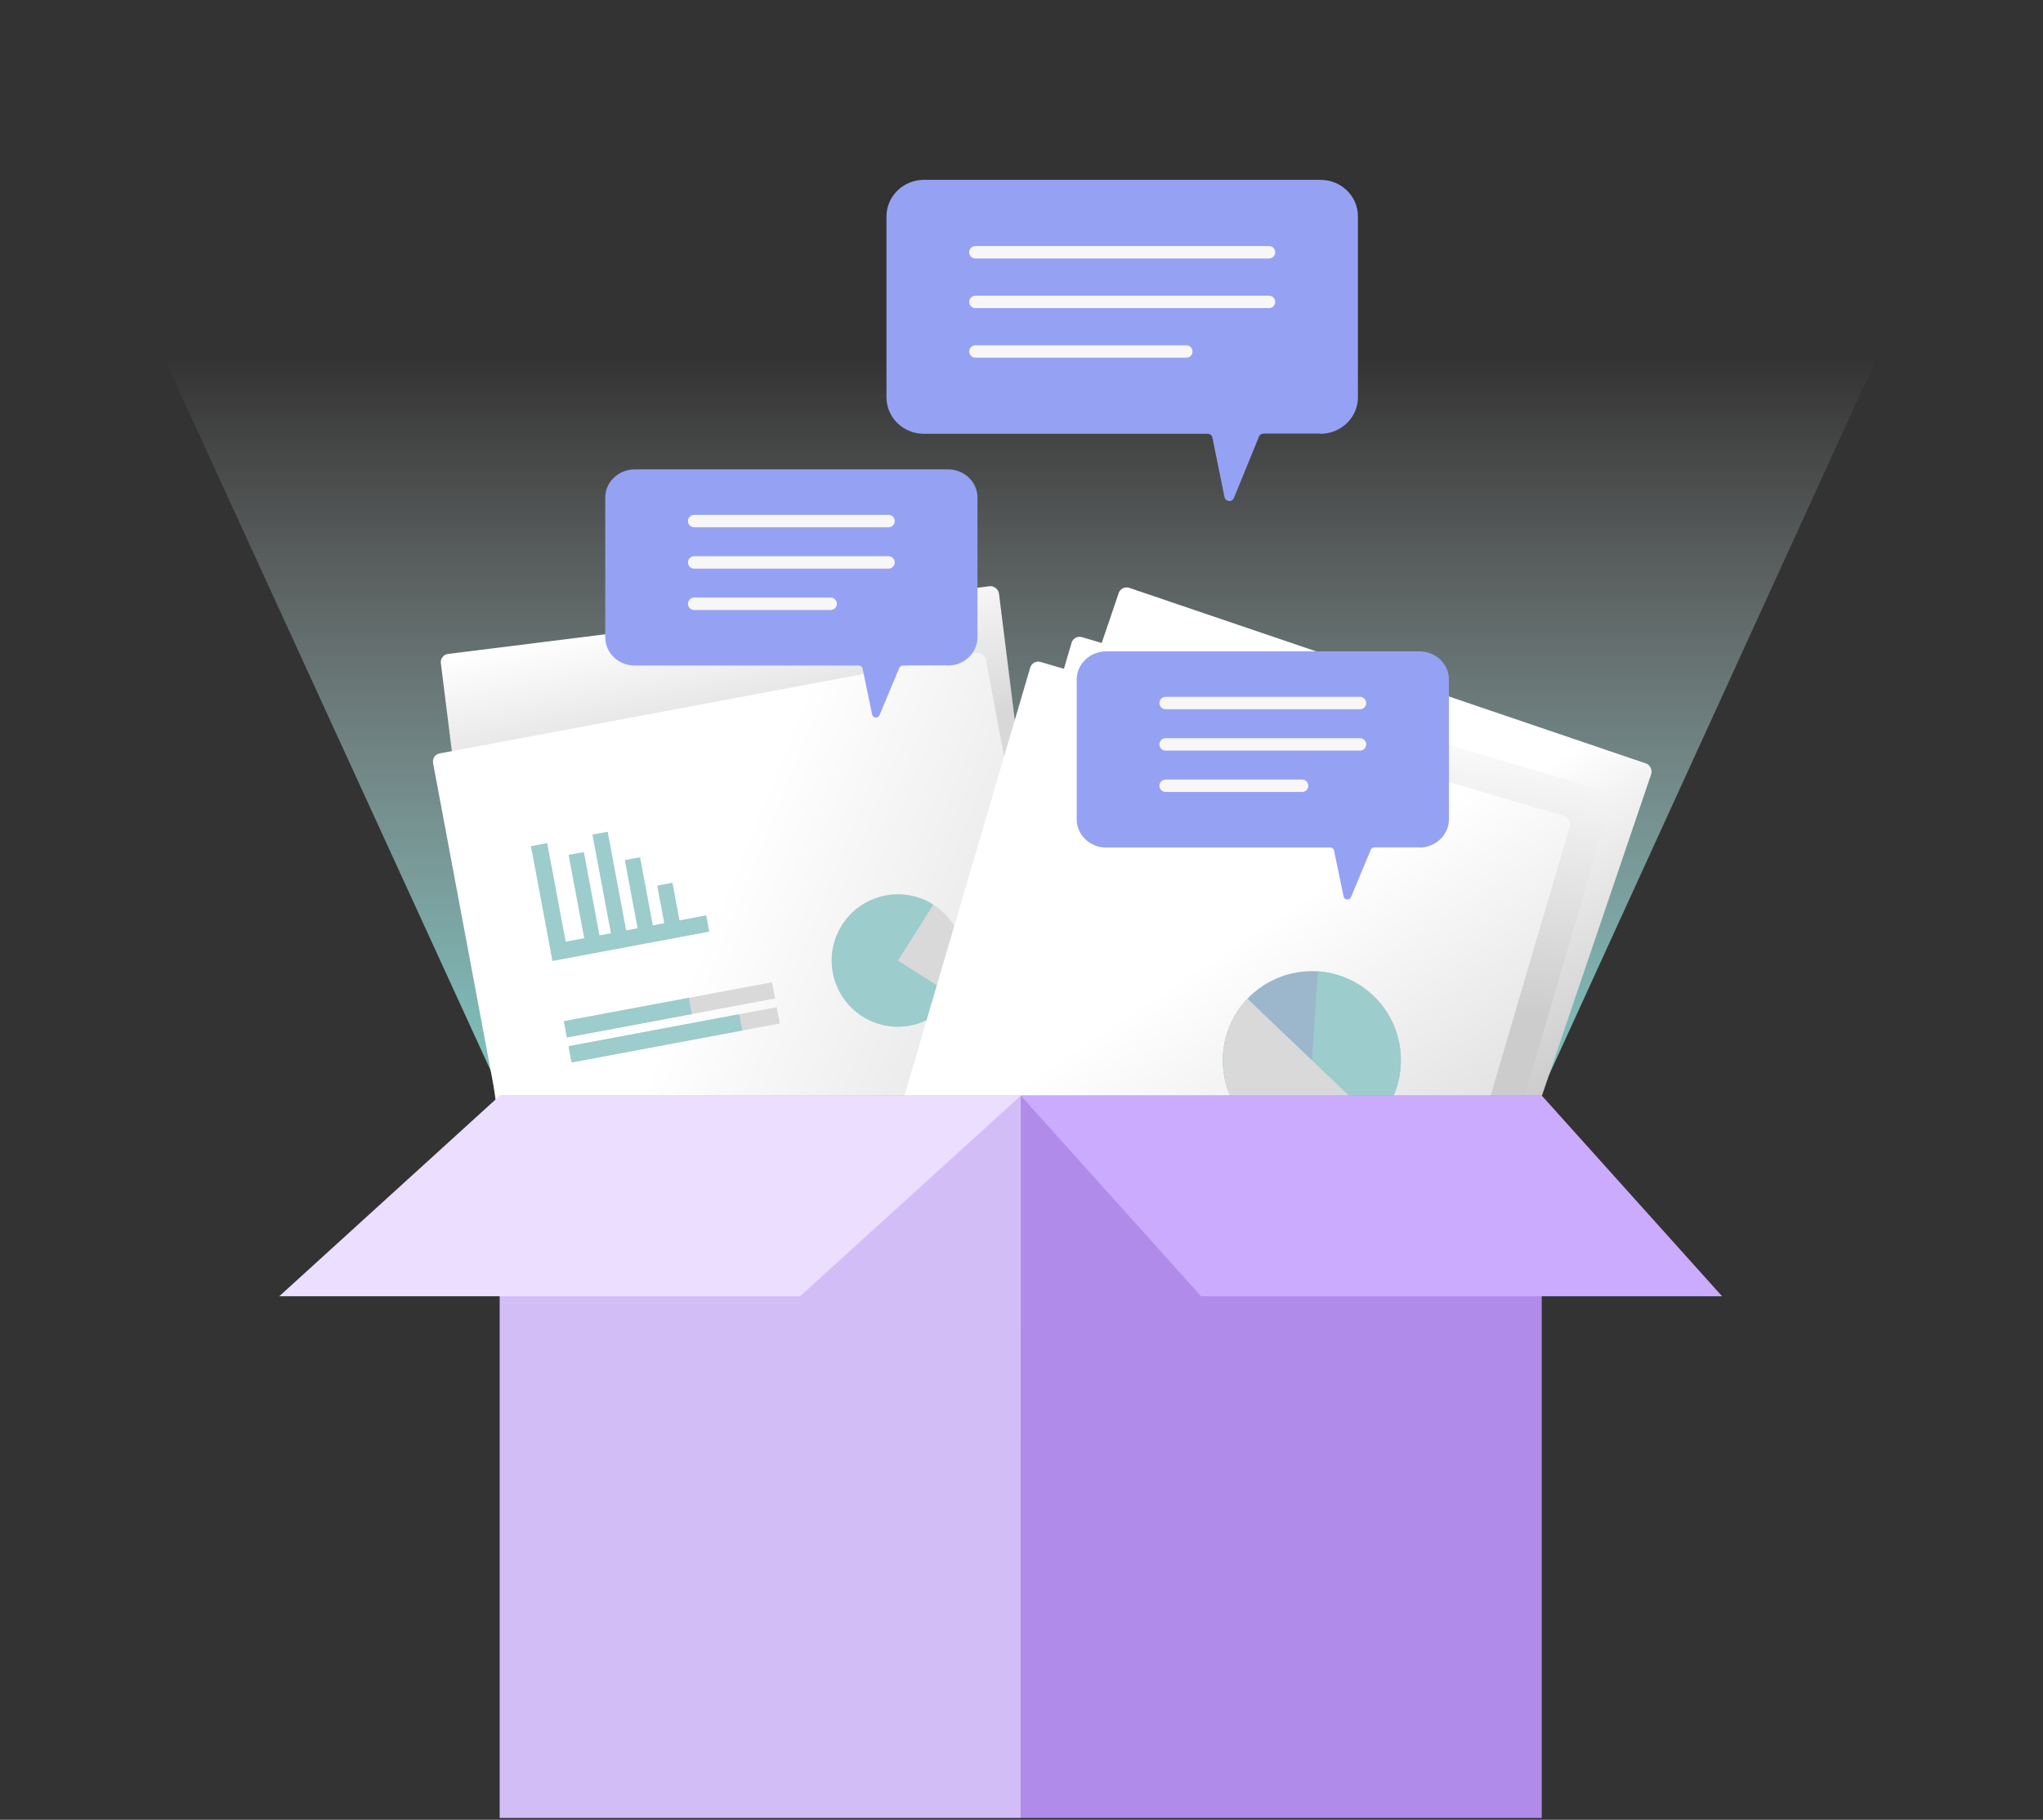
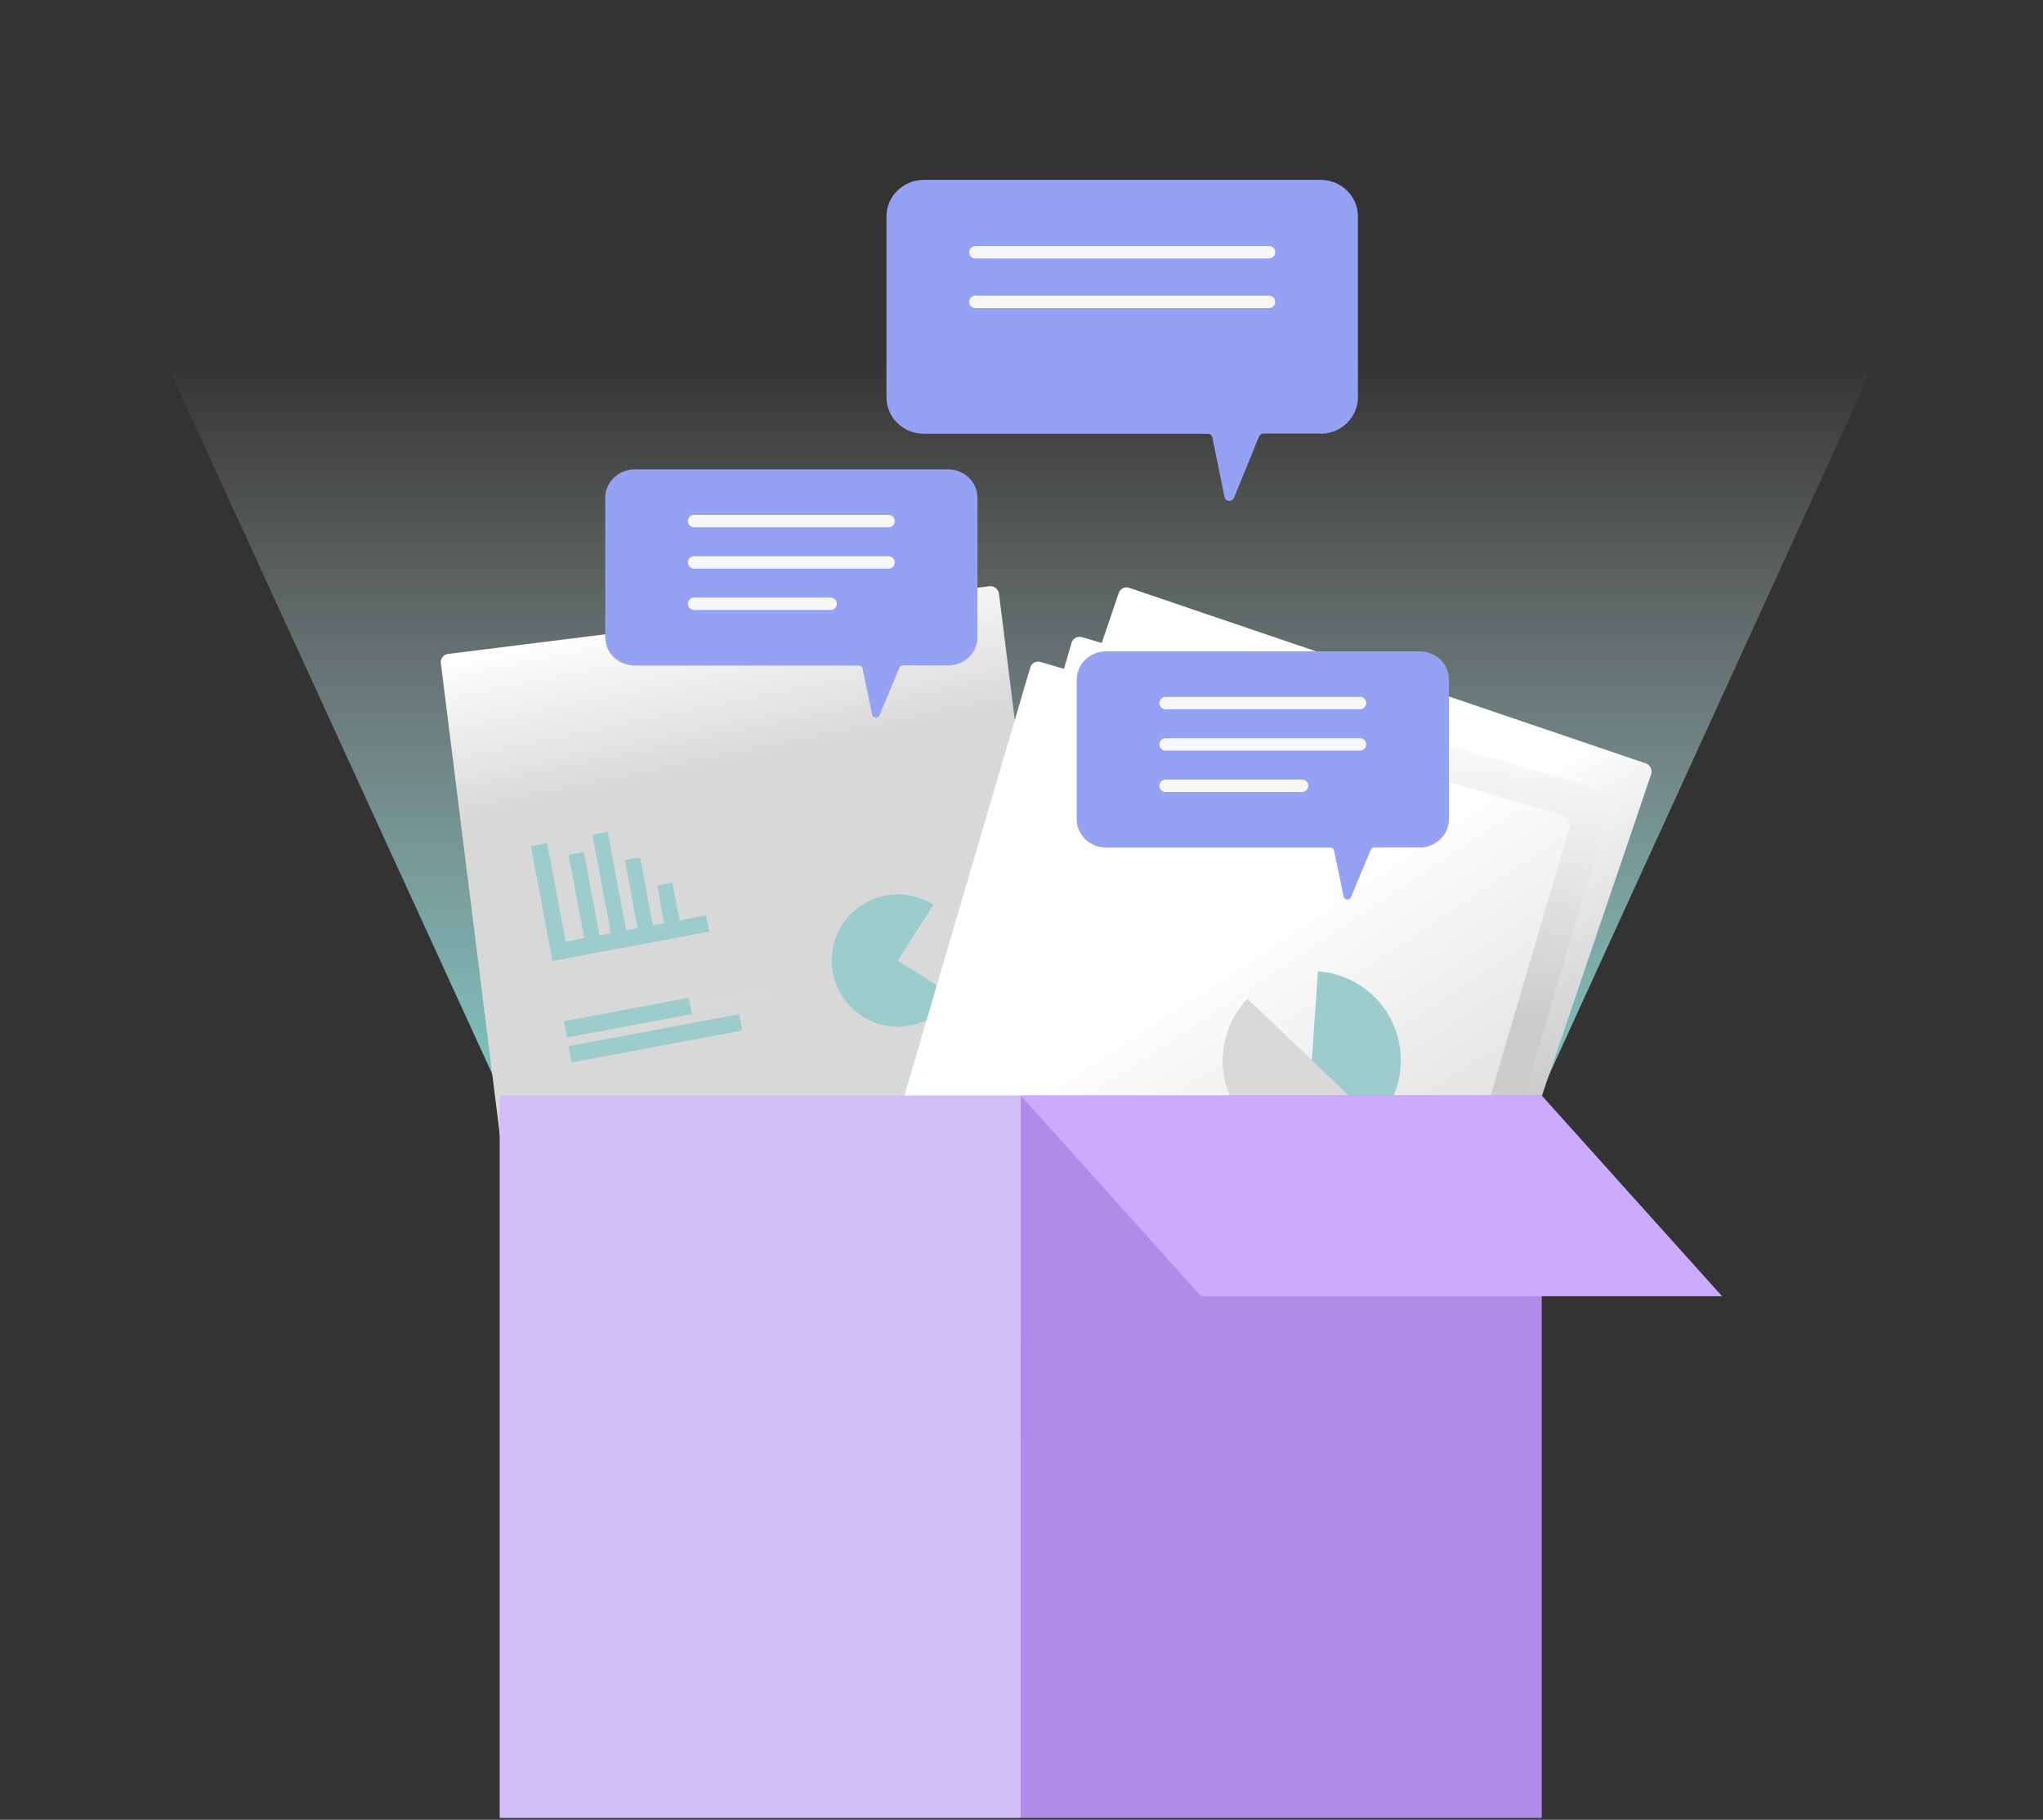
<svg xmlns="http://www.w3.org/2000/svg" width="247" height="220" viewBox="0 0 247 220" fill="none">
  <rect x="0" y="0" width="247" height="220" fill="#333333" stroke="none" />
  <path d="M61.175 133.469L0 0H246.675L185.675 133.469H61.175Z" fill="url(#paint0_linear_636_51)" />
  <rect x="53.175" y="79.181" width="68" height="91" rx="1" transform="rotate(-7.127 53.175 79.181)" fill="url(#paint1_linear_636_51)" />
-   <rect x="52.175" y="91.268" width="68" height="91" rx="1" transform="rotate(-10.612 52.175 91.268)" fill="url(#paint2_linear_636_51)" />
  <rect x="135.575" y="70.744" width="68" height="91" rx="1" transform="rotate(18.769 135.575 70.744)" fill="url(#paint3_linear_636_51)" />
  <rect x="129.839" y="76.744" width="68" height="91" rx="1" transform="rotate(16.381 129.839 76.744)" fill="url(#paint4_linear_636_51)" />
  <circle cx="108.554" cy="116.123" r="8" transform="rotate(160 108.554 116.123)" fill="#D9D9D9" />
  <path d="M115.307 120.413C112.937 124.142 107.993 125.244 104.264 122.875C100.535 120.506 99.433 115.562 101.802 111.832C104.171 108.103 109.115 107.001 112.845 109.37L108.554 116.123L115.307 120.413Z" fill="#9CCCCB" />
  <rect x="68.746" y="103.35" width="1.875" height="11.251" transform="rotate(-10.61 68.746 103.35)" fill="#9CCCCB" />
  <rect x="71.626" y="100.902" width="1.875" height="13.126" transform="rotate(-10.61 71.626 100.902)" fill="#9CCCCB" />
  <rect x="75.542" y="103.984" width="1.875" height="9.376" transform="rotate(-10.61 75.542 103.984)" fill="#9CCCCB" />
  <rect x="79.457" y="107.065" width="1.875" height="5.625" transform="rotate(-10.61 79.457 107.065)" fill="#9CCCCB" />
  <path d="M65.175 102.11L67.592 115.012L85.562 111.646" stroke="#9CCCCB" stroke-width="2" />
  <rect x="68.175" y="123.459" width="25.603" height="2" transform="rotate(-10.61 68.175 123.459)" fill="#D9D9D9" />
-   <rect x="68.741" y="126.479" width="25.603" height="2" transform="rotate(-10.61 68.741 126.479)" fill="#D9D9D9" />
  <rect x="68.175" y="123.459" width="15.362" height="2" transform="rotate(-10.61 68.175 123.459)" fill="#9CCCCB" />
  <rect x="68.741" y="126.479" width="20.994" height="2" transform="rotate(-10.61 68.741 126.479)" fill="#9CCCCB" />
  <rect x="124.839" y="79.744" width="68" height="91" rx="1" transform="rotate(16.381 124.839 79.744)" fill="url(#paint5_linear_636_51)" />
-   <circle cx="158.604" cy="128.172" r="10.762" transform="rotate(-46.325 158.604 128.172)" fill="#9CB6CC" />
  <path d="M159.335 117.436C165.264 117.839 169.744 122.973 169.341 128.903C168.937 134.833 163.803 139.313 157.873 138.91C151.943 138.506 147.463 133.372 147.867 127.442L158.604 128.173L159.335 117.436Z" fill="#9CCCCB" />
  <path d="M166.387 135.604C162.283 139.903 155.471 140.061 151.172 135.956C146.873 131.852 146.715 125.04 150.82 120.741L158.604 128.172L166.387 135.604Z" fill="#D9D9D9" />
  <path d="M123.404 132.443H60.412V219.78H123.404V132.443Z" fill="#D3BDF7" />
  <path d="M186.397 132.443H123.404V219.78H186.397V132.443Z" fill="#B08BEA" />
-   <path d="M123.404 132.468L96.729 156.711H33.761L60.412 132.468" fill="#EBDEFF" />
  <path d="M208.202 156.71H145.209L123.404 132.443H186.397L208.202 156.71Z" fill="#CBABFE" />
  <path d="M159.65 52.418H152.766C152.525 52.418 152.308 52.563 152.212 52.782L149.179 60.207C148.962 60.741 148.168 60.668 148.048 60.11L146.579 52.903C146.531 52.636 146.291 52.442 146.002 52.442H111.701C109.197 52.442 107.175 50.476 107.175 48.025V26.161C107.175 23.734 109.197 21.744 111.701 21.744H159.65C162.153 21.744 164.175 23.71 164.175 26.161V48.025C164.175 50.452 162.153 52.442 159.65 52.442V52.418Z" fill="#95A2F3" />
  <line x1="117.925" y1="30.496" x2="153.425" y2="30.496" stroke="#F7F7F7" stroke-width="1.5" stroke-linecap="round" />
  <line x1="117.925" y1="36.496" x2="153.425" y2="36.496" stroke="#F7F7F7" stroke-width="1.5" stroke-linecap="round" />
-   <line x1="117.925" y1="42.494" x2="143.425" y2="42.494" stroke="#F7F7F7" stroke-width="1.5" stroke-linecap="round" />
  <path d="M114.603 80.445H109.168C108.978 80.445 108.807 80.557 108.731 80.726L106.336 86.463C106.165 86.876 105.538 86.82 105.443 86.388L104.284 80.82C104.246 80.613 104.056 80.463 103.828 80.463H76.748C74.772 80.463 73.175 78.945 73.175 77.051V60.157C73.175 58.282 74.772 56.744 76.748 56.744H114.603C116.579 56.744 118.175 58.263 118.175 60.157V77.051C118.175 78.926 116.579 80.463 114.603 80.463V80.445Z" fill="#95A2F3" />
  <line x1="83.925" y1="62.994" x2="107.425" y2="62.994" stroke="#F7F7F7" stroke-width="1.5" stroke-linecap="round" />
  <line x1="83.925" y1="67.994" x2="107.425" y2="67.994" stroke="#F7F7F7" stroke-width="1.5" stroke-linecap="round" />
  <line x1="83.925" y1="72.994" x2="100.425" y2="72.994" stroke="#F7F7F7" stroke-width="1.5" stroke-linecap="round" />
  <path d="M171.603 102.444H166.168C165.978 102.444 165.807 102.557 165.731 102.726L163.336 108.463C163.165 108.876 162.538 108.82 162.443 108.388L161.284 102.819C161.246 102.613 161.056 102.463 160.828 102.463H133.748C131.772 102.463 130.175 100.944 130.175 99.051V82.157C130.175 80.282 131.772 78.744 133.748 78.744H171.603C173.579 78.744 175.175 80.263 175.175 82.157V99.051C175.175 100.926 173.579 102.463 171.603 102.463V102.444Z" fill="#95A2F3" />
  <line x1="140.925" y1="84.994" x2="164.425" y2="84.994" stroke="#F7F7F7" stroke-width="1.5" stroke-linecap="round" />
  <line x1="140.925" y1="89.994" x2="164.425" y2="89.994" stroke="#F7F7F7" stroke-width="1.5" stroke-linecap="round" />
  <line x1="140.925" y1="94.994" x2="157.425" y2="94.994" stroke="#F7F7F7" stroke-width="1.5" stroke-linecap="round" />
  <defs>
    <linearGradient id="paint0_linear_636_51" x1="121.524" y1="43.244" x2="121.524" y2="157.244" gradientUnits="userSpaceOnUse">
      <stop stop-color="white" stop-opacity="0" />
      <stop offset="1" stop-color="#73E8E3" />
    </linearGradient>
    <linearGradient id="paint1_linear_636_51" x1="84.672" y1="77.136" x2="86.222" y2="96.982" gradientUnits="userSpaceOnUse">
      <stop stop-color="white" />
      <stop offset="1" stop-color="#D8D8D8" />
    </linearGradient>
    <linearGradient id="paint2_linear_636_51" x1="84.218" y1="113.018" x2="135.516" y2="146.029" gradientUnits="userSpaceOnUse">
      <stop stop-color="white" />
      <stop offset="1" stop-color="#D8D8D8" />
    </linearGradient>
    <linearGradient id="paint3_linear_636_51" x1="182.874" y1="85.3" x2="212.419" y2="108.529" gradientUnits="userSpaceOnUse">
      <stop stop-color="white" />
      <stop offset="1" stop-color="#C5C5C5" />
    </linearGradient>
    <linearGradient id="paint4_linear_636_51" x1="182.391" y1="71.719" x2="188.565" y2="106.906" gradientUnits="userSpaceOnUse">
      <stop stop-color="white" />
      <stop offset="1" stop-color="#CCCCCC" />
    </linearGradient>
    <linearGradient id="paint5_linear_636_51" x1="153.966" y1="110.269" x2="189.289" y2="140.014" gradientUnits="userSpaceOnUse">
      <stop stop-color="white" />
      <stop offset="1" stop-color="#D8D8D8" />
    </linearGradient>
  </defs>
</svg>